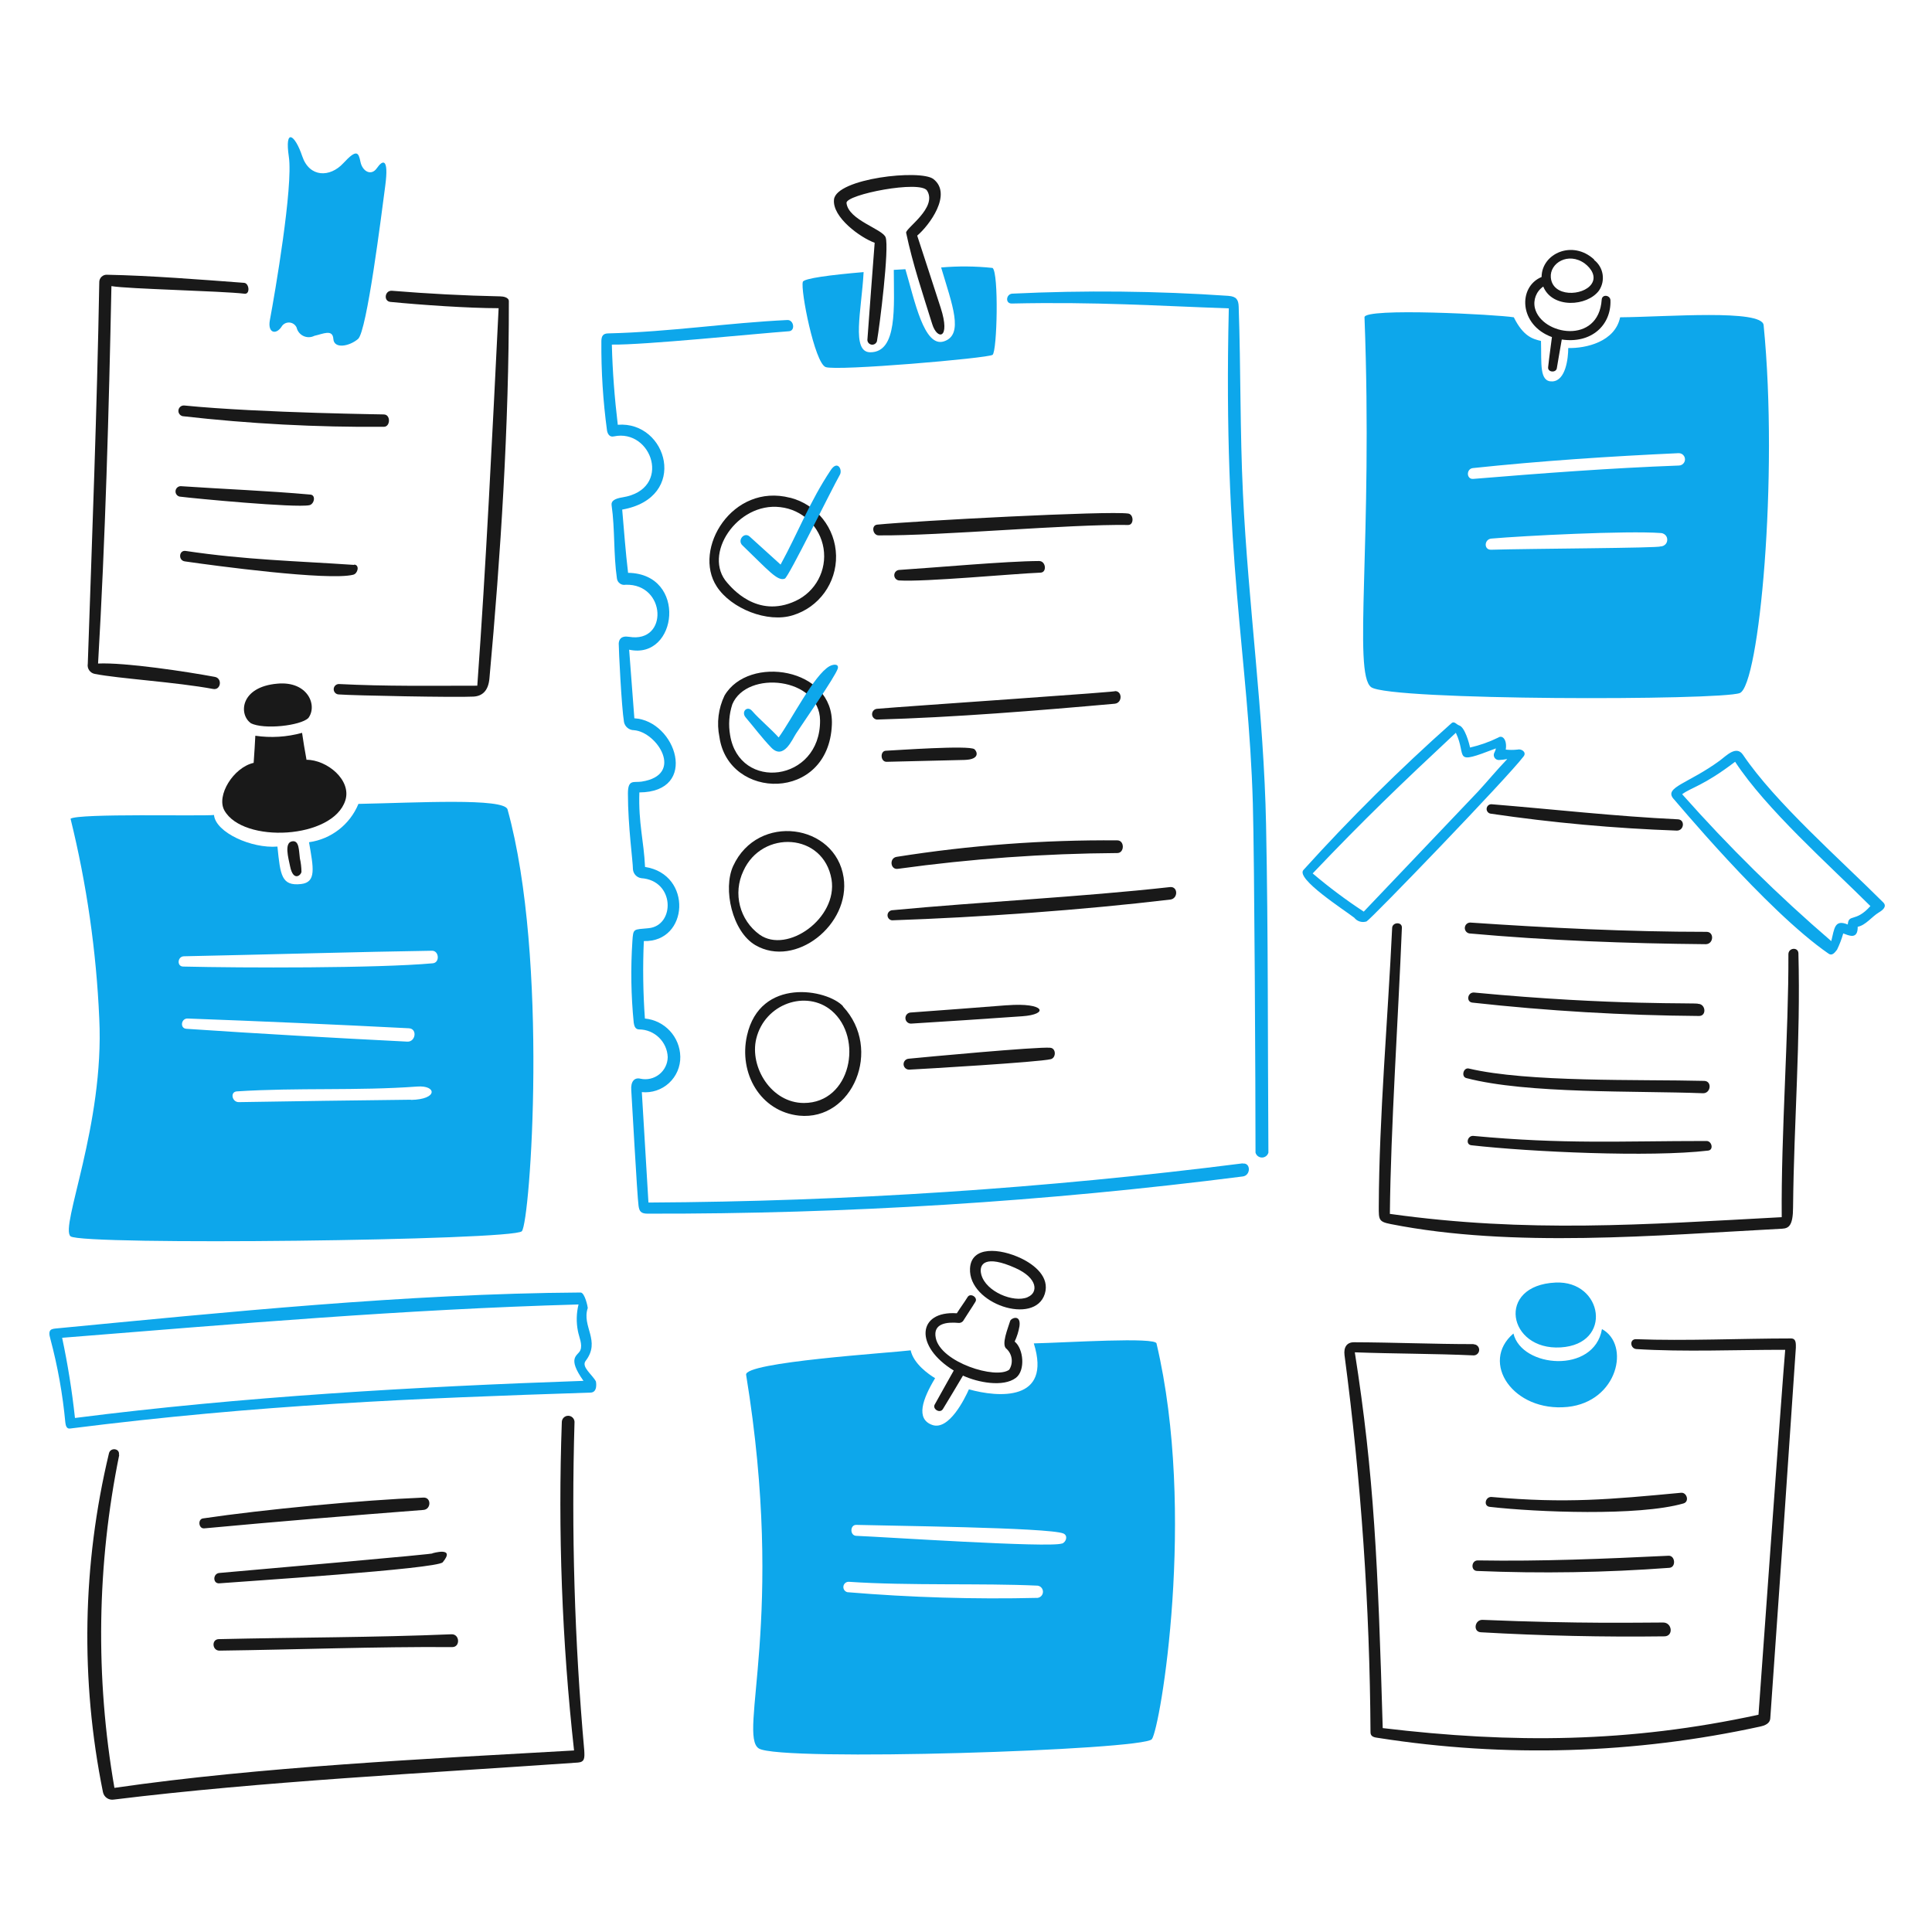
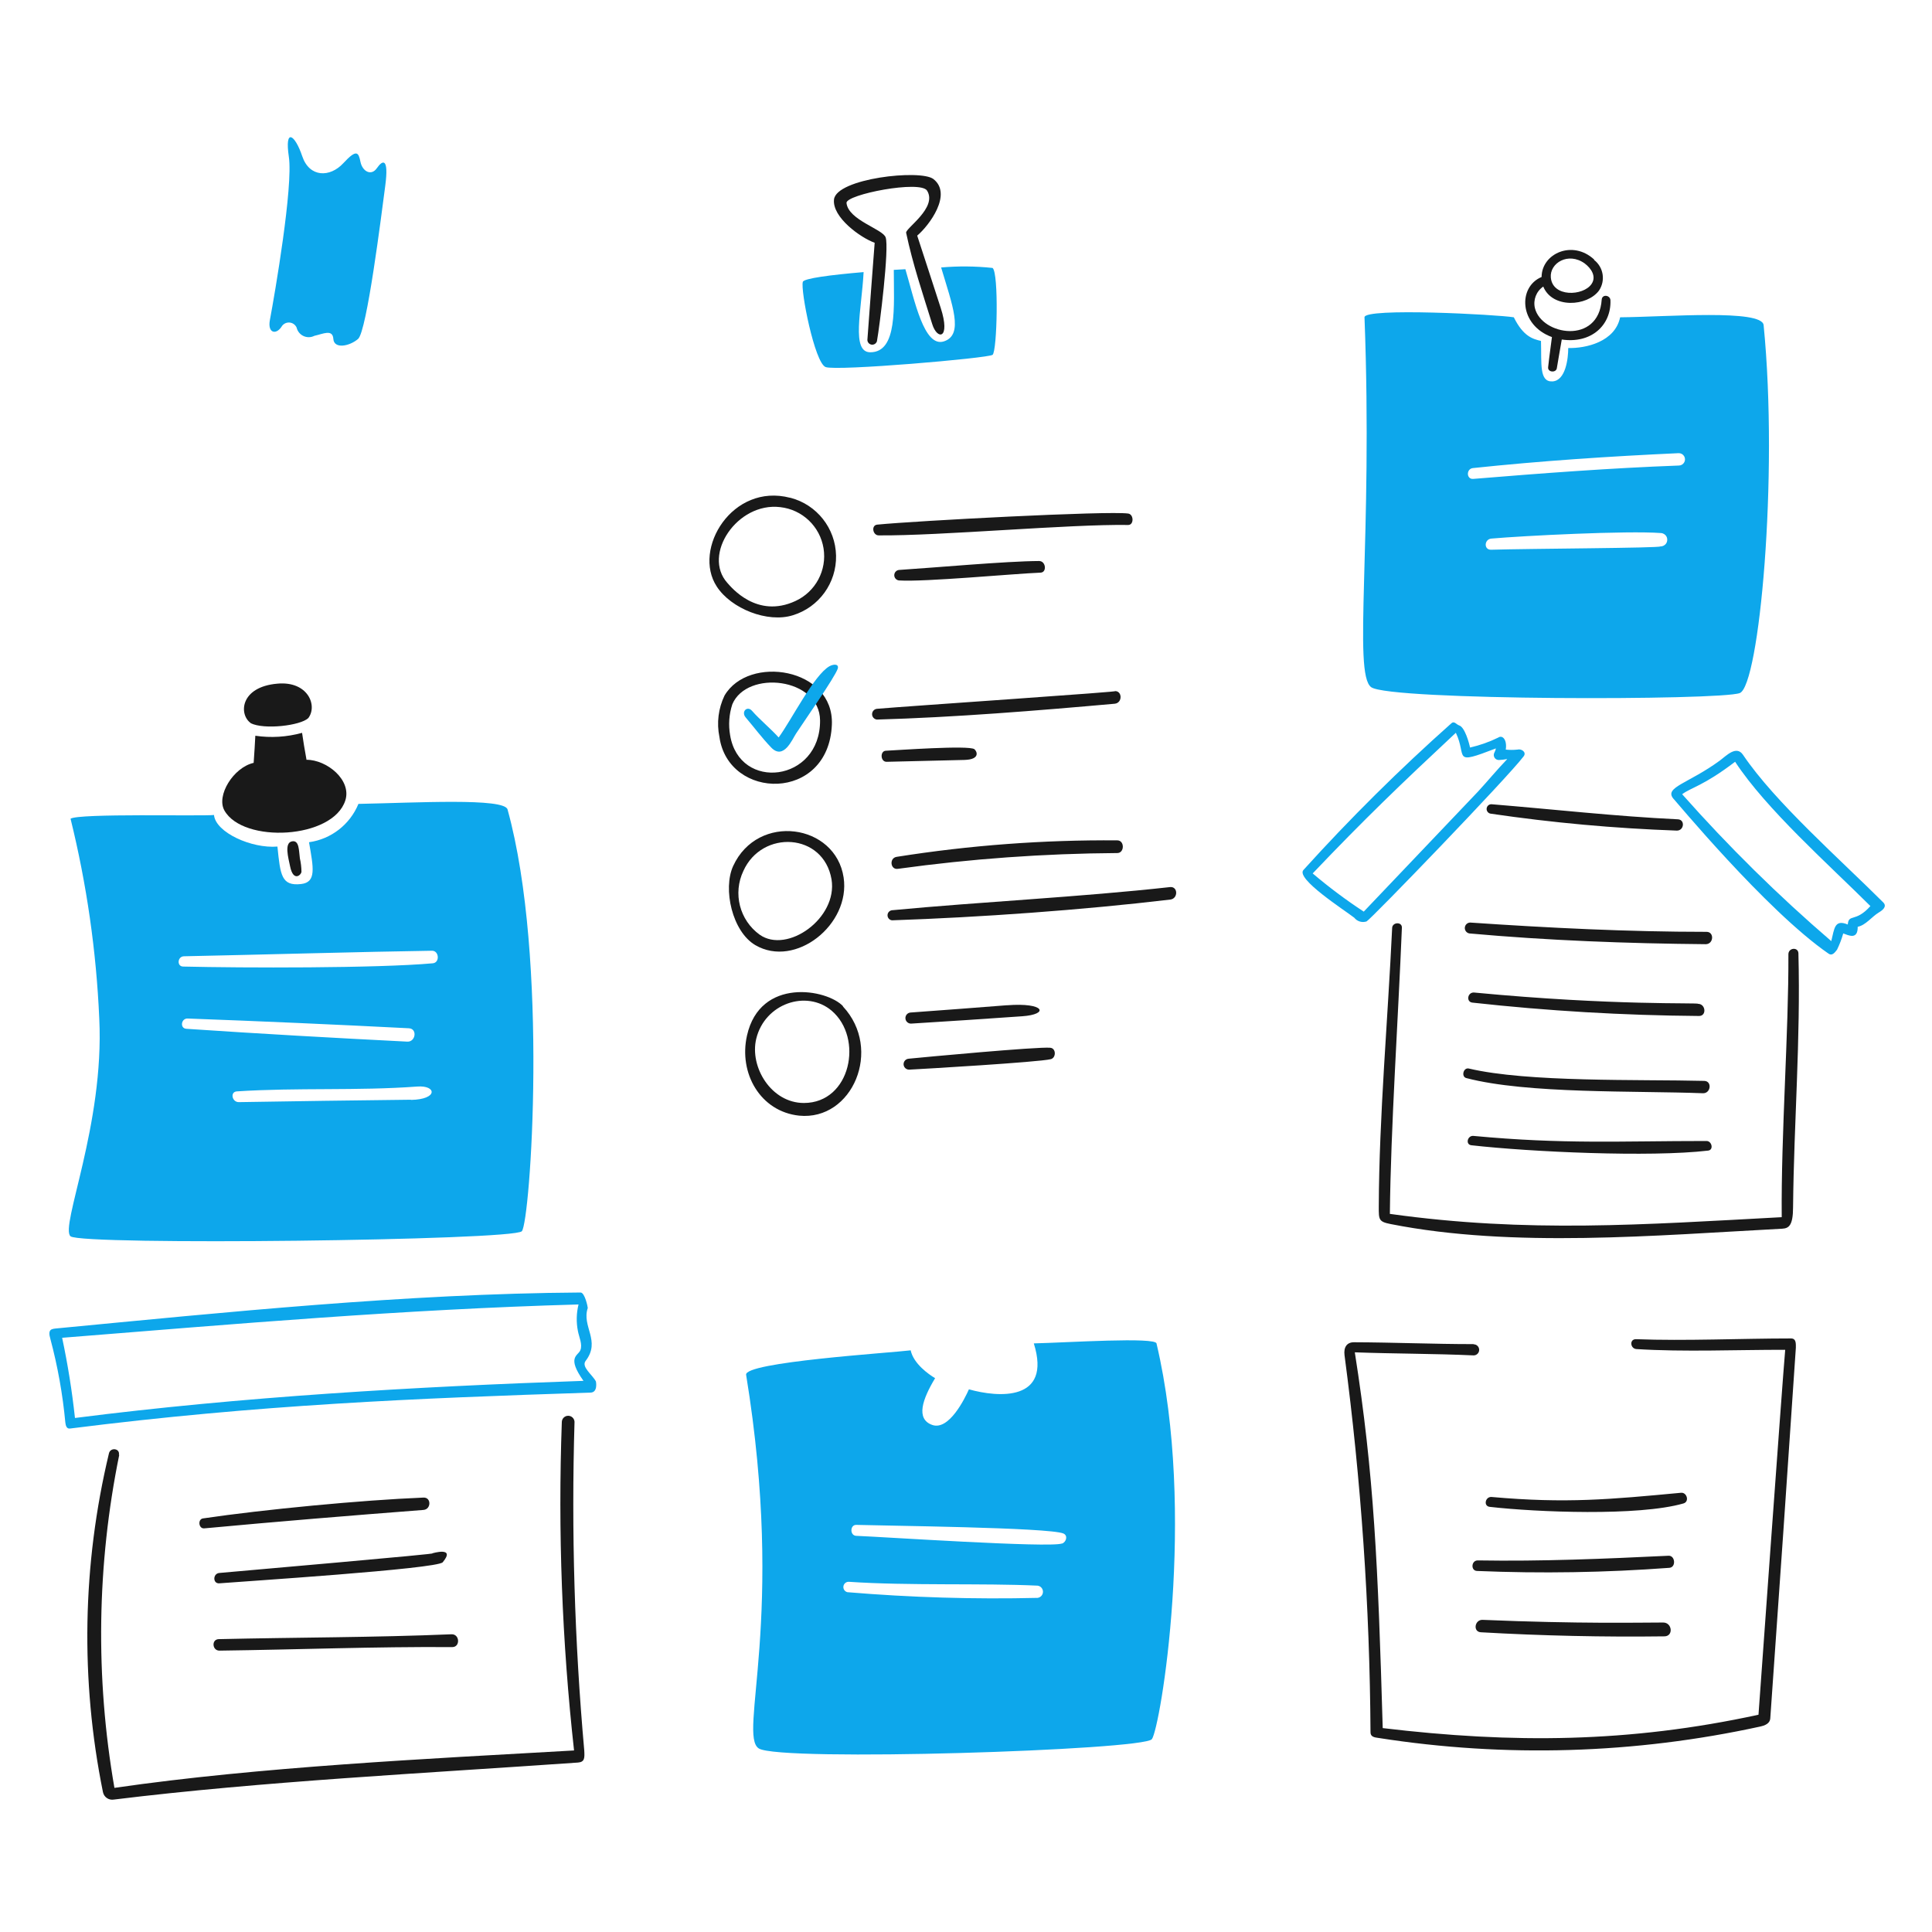
<svg xmlns="http://www.w3.org/2000/svg" width="352px" height="352px" viewBox="0 0 352 352" version="1.1">
  <title>home2</title>
  <g id="home2" stroke="none" stroke-width="1" fill="none" fill-rule="evenodd">
    <g id="Group" transform="translate(9, 25)" fill-rule="nonzero">
      <path d="M40.172,33.307 C41.089,28.435 44.429,8.975 43.627,3.571 C42.824,-1.832 44.746,-0.468 46.061,3.45 C47.375,7.368 51.121,7.368 53.555,4.728 C55.989,2.088 56.323,2.757 56.675,4.49 C57.027,6.224 58.634,7.13 59.667,5.634 C60.7,4.138 61.881,3.638 61.188,8.869 C60.494,14.1 57.844,35.38 56.237,36.754 C54.63,38.129 51.856,38.604 51.735,36.754 C51.613,34.905 49.85,35.843 48.28,36.184 C47.66,36.502 46.929,36.517 46.297,36.224 C45.664,35.932 45.202,35.365 45.043,34.686 C44.807,34.147 44.283,33.788 43.694,33.762 C43.105,33.737 42.553,34.048 42.27,34.565 C41.242,36.068 39.73,35.653 40.172,33.307 Z" id="Path" fill="#0DA7EB" />
-       <path d="M274.414,208.675 C283.062,208.27 284.96,219.916 275.336,220.49 C265.712,221.063 263.512,209.178 274.414,208.675 Z M282.862,217.191 C281.415,225.342 268.254,224.231 266.74,217.959 C260.596,223.177 266.656,232.326 276.607,231.335 C285.781,230.374 288.08,219.97 282.862,217.147 L282.862,217.191 Z" id="Shape" fill="#0DA7EB" />
      <path d="M281.457,22.296 C277.538,18.648 271.893,21.164 271.87,25.464 C267.514,27.277 267.756,34.236 273.755,36.413 C273.525,38.25 273.257,40.063 273.062,41.913 C272.965,42.849 274.51,42.958 274.646,42.089 C274.926,40.338 275.253,38.597 275.545,36.858 C280.912,37.649 284.55,34.268 284.416,29.753 C284.416,28.755 282.895,28.537 282.821,29.595 C282.262,37.867 271.872,36.08 270.654,31.14 C270.296,29.641 270.901,28.077 272.175,27.21 C273.819,31.249 280.179,30.86 282.335,27.928 C283.545,26.122 283.152,23.688 281.434,22.356 L281.457,22.296 Z M280.957,26.761 C279.451,28.949 273.852,29.195 273.55,25.545 C273.328,22.942 276.717,20.837 279.729,23.002 C280.933,23.915 281.904,25.388 280.957,26.761 Z" id="Shape" fill="#191919" />
      <path d="M312.322,34.234 C312.032,31.302 294.706,32.736 286.178,32.81 C285.253,37.275 279.949,38.492 276.725,38.407 C276.725,40.292 276.262,44.368 273.84,44.49 C271.418,44.611 271.881,41.265 271.76,37.117 C270.264,36.765 268.535,36.302 266.809,32.81 C263.817,32.31 239.543,31.022 239.604,32.81 C241.15,73.301 237.45,97.742 240.821,100.201 C244.191,102.659 304.452,102.633 307.98,101.271 C311.509,99.909 315.064,61.933 312.322,34.234 Z M262.636,75.159 C261.309,75.159 261.418,73.25 262.708,73.128 C268.475,72.616 287.48,71.655 293.599,72.118 C294.034,72.136 294.427,72.384 294.629,72.769 C294.831,73.155 294.812,73.619 294.579,73.986 C294.347,74.354 293.936,74.57 293.501,74.552 C293.501,74.858 269.748,74.948 262.636,75.159 Z M296.884,59.818 C284.375,60.282 271.892,61.226 259.424,62.252 C258.146,62.361 258.109,60.414 259.362,60.28 C271.809,58.966 284.303,58.138 296.811,57.566 C297.219,57.544 297.608,57.744 297.826,58.09 C298.044,58.435 298.058,58.872 297.862,59.23 C297.667,59.589 297.292,59.814 296.884,59.818 L296.884,59.818 Z" id="Shape" fill="#0DA7EB" />
      <path d="M83.471,122.475 C82.882,120.344 66.913,121.259 56.304,121.465 C54.758,125.228 51.331,127.887 47.301,128.449 C48.104,133.097 48.688,135.749 45.853,136.066 C42.277,136.467 42.081,134.471 41.546,129.239 C36.863,129.63 30.293,126.685 29.988,123.486 C27.688,123.728 5.303,123.156 3.854,124.167 C6.799,136.108 8.552,148.311 9.087,160.599 C10.035,179.959 1.86,198.557 3.854,200.248 C5.848,201.939 84.543,201.015 86.076,199.324 C87.609,197.633 91.011,149.66 83.471,122.475 Z M24.951,162.441 C23.735,162.36 23.99,160.519 25.194,160.569 C38.626,161.064 52.061,161.656 65.498,162.345 C67.093,162.429 66.716,164.875 65.195,164.779 C51.747,164.098 38.34,163.348 24.951,162.441 Z M65.903,175.363 C55.433,175.481 44.962,175.627 34.49,175.802 C33.273,175.802 32.871,173.927 34.161,173.843 C45.221,173.125 56.061,173.769 67.01,172.963 C70.563,172.695 70.843,175.31 65.868,175.397 L65.903,175.363 Z M69.845,150.507 C59.664,151.424 35.173,151.359 24.392,151.103 C23.175,151.103 23.321,149.254 24.513,149.229 C37.093,148.974 57.849,148.39 69.712,148.219 C71.002,148.206 71.172,150.394 69.845,150.507 Z" id="Shape" fill="#0DA7EB" />
      <path d="M179.356,219.758 C182.688,230.416 172.844,229.626 167.531,228.128 C166.763,229.856 163.88,235.696 160.843,234.614 C157.805,233.531 159.065,229.93 161.371,226.097 C160.214,225.404 157.453,223.482 156.918,221.023 C153.268,221.486 126.501,223.165 126.94,225.488 C134.166,269.75 125.405,291.103 129.251,293.56 C133.096,296.017 199.33,293.876 200.862,291.87 C202.393,289.864 209.014,250.686 201.715,219.796 C201.731,218.545 185.331,219.62 179.356,219.758 Z M145.4,265.09 C144.924,264.98 144.606,264.53 144.662,264.044 C144.718,263.558 145.13,263.192 145.619,263.193 C156.568,263.935 170.06,263.423 180.048,263.897 C180.606,263.97 181.023,264.446 181.023,265.01 C181.023,265.573 180.606,266.049 180.048,266.123 C168.488,266.398 156.923,266.053 145.4,265.09 L145.4,265.09 Z M184.472,256.221 C182.149,257.036 151.721,255.003 147.035,254.822 C145.819,254.822 145.819,252.777 147.035,252.826 C152.025,252.986 182.172,253.289 184.752,254.396 C185.632,254.785 185.24,255.964 184.522,256.221 L184.472,256.221 Z" id="Shape" fill="#0DA7EB" />
      <path d="M45.635,131.386 C45.439,130.073 45.573,127.993 44.174,128.296 C42.775,128.598 43.517,131.228 43.857,132.859 C44.441,135.718 45.89,134.427 45.925,133.82 C45.914,133.001 45.817,132.185 45.635,131.386 L45.635,131.386 Z M46.777,113.417 C50.635,113.417 55.088,117.164 53.919,120.826 C51.668,127.907 35.281,128.709 31.886,122.664 C30.365,119.962 33.515,114.828 37.215,113.989 C37.336,112.03 37.458,110.618 37.519,109.048 C40.364,109.468 43.265,109.288 46.036,108.52 C46.23,109.928 46.522,111.66 46.839,113.387 L46.777,113.417 Z M36.68,106.762 C39.112,107.978 45.719,107.213 47.168,105.836 C48.907,103.538 47.081,99.048 41.536,99.558 C34.735,100.143 34.48,105.18 36.682,106.737 L36.68,106.762 Z" id="Shape" fill="#191919" />
-       <path d="M177.059,204.271 C173.187,202.416 167.935,201.948 167.731,206.119 C167.416,212.568 179.534,216.57 181.359,210.73 C182.301,207.677 179.476,205.431 177.059,204.271 Z M164.82,224.735 C157.522,220.294 158.132,213.784 165.332,214.272 C166.098,213.054 166.549,212.512 167.302,211.302 C167.814,210.5 169.211,211.387 168.71,212.182 C167.883,213.532 167.397,214.189 166.57,215.526 C166.39,215.871 166.017,216.069 165.632,216.026 C163.65,215.85 160.911,216.026 161.496,218.786 C162.407,223.216 172.445,226.366 174.872,224.554 C175.645,223.344 175.451,221.757 174.409,220.77 C173.326,220.066 174.689,216.898 175.042,215.683 C175.188,215.155 177.026,214.37 176.746,216.609 C176.583,217.583 176.287,218.531 175.866,219.425 C177.483,220.726 177.86,224.694 176.084,226.042 C173.773,227.783 169.125,226.871 166.448,225.629 C165.232,227.672 164.016,229.73 162.8,231.711 C162.263,232.602 160.853,231.711 161.29,230.921 C162.434,228.829 163.627,226.761 164.781,224.68 L164.82,224.735 Z M178.196,211.359 C175.653,212.394 170.628,210.349 169.789,207.233 C169.261,205.25 170.556,203.583 175.982,206.017 C180.167,207.879 180.153,210.542 178.245,211.322 L178.196,211.359 Z" id="Shape" fill="#191919" />
      <path d="M265.566,113.351 C263.753,115.236 262.062,117.292 260.313,119.191 L239.469,141.091 C236.225,138.968 233.117,136.644 230.164,134.132 C239.678,124.142 246.247,117.852 256.247,108.508 C258.359,112.908 255.409,114.492 263.547,111.356 C263.498,111.625 263.403,111.884 263.268,112.121 C263.113,112.407 263.121,112.753 263.289,113.031 C263.457,113.309 263.759,113.477 264.084,113.473 C264.591,113.45 265.095,113.391 265.593,113.297 L265.566,113.351 Z M324.648,146.468 C314.996,138.171 305.92,129.228 297.48,119.702 C299.099,118.485 301.396,118.169 307.127,113.788 C312.773,122.412 324.222,132.55 331.777,140.081 C329.065,143.134 327.823,141.406 327.654,143.439 C325.22,142.441 325.22,144.18 324.648,146.468 Z M324.16,148.756 C324.817,149.217 325.306,148.536 325.707,148.013 C326.167,147.066 326.541,146.081 326.826,145.068 C327.823,145.42 329.489,146.285 329.466,143.852 C330.901,143.585 332.045,142.015 333.273,141.272 C333.991,140.846 334.88,140.165 334.101,139.399 C326.388,131.685 314.367,121.15 308.551,112.5 C307.334,110.74 305.499,112.718 304.367,113.556 C298.637,117.753 294.207,118.422 295.85,120.478 C295.785,120.298 312.755,140.89 324.16,148.756 Z M239.981,142.879 C240.833,142.428 265.665,116.697 268.607,112.792 C269.167,112.049 268.22,111.368 267.453,111.574 C266.751,111.648 266.043,111.648 265.341,111.574 C265.619,109.786 264.742,108.849 263.965,109.384 C262.33,110.186 260.607,110.795 258.831,111.197 C258.685,110.419 257.882,107.487 256.859,107.17 C256.331,106.994 255.979,106.331 255.473,106.744 C245.994,115.169 236.981,124.104 228.476,133.51 C227.038,135.116 235.958,140.811 237.746,142.21 C238.275,142.883 239.169,143.151 239.981,142.879 Z" id="Shape" fill="#0DA7EB" />
      <path d="M296.715,124.276 C285.336,123.735 274.06,122.451 262.733,121.527 C262.281,121.52 261.9,121.861 261.858,122.311 C261.817,122.761 262.129,123.167 262.574,123.243 C273.823,124.898 285.156,125.929 296.519,126.331 C297.845,126.331 298.04,124.346 296.715,124.276 Z M301.921,144.776 C287.552,144.776 273.196,144.058 258.864,143.085 C258.346,143.093 257.92,143.495 257.883,144.012 C257.847,144.529 258.212,144.988 258.723,145.068 C273.032,146.358 287.411,146.894 301.769,147.027 C303.223,147.027 303.369,144.776 301.921,144.776 Z M259.593,155.836 C258.377,155.727 258.06,157.54 259.265,157.672 C272.979,159.188 286.76,160 300.557,160.106 C301.982,160.106 301.775,157.904 300.381,157.892 C300.375,157.638 285.134,158.268 259.593,155.836 Z M301.505,171.933 C289.655,171.637 269.375,172.223 258.609,169.68 C257.623,169.45 257.173,171.166 258.158,171.421 C269.266,174.328 289.06,173.709 301.25,174.182 C302.713,174.242 302.968,171.968 301.505,171.933 Z M301.921,182.882 C286.104,182.882 275.945,183.503 259.448,181.956 C258.354,181.859 257.951,183.54 259.082,183.66 C269.838,184.878 291.653,185.876 302.213,184.633 C303.26,184.512 302.899,182.882 301.921,182.882 L301.921,182.882 Z M315.621,196.763 C315.487,181.507 316.898,163.05 316.837,148.865 C316.837,147.649 318.625,147.502 318.662,148.689 C319.075,164.504 317.847,179.313 317.687,194.92 C317.687,198.303 316.911,198.792 315.705,198.863 C292.686,200.081 266.638,202.416 244.399,198.023 C242.185,197.587 242.195,197.245 242.207,194.788 C242.269,178.42 243.864,160.611 244.64,144.114 C244.64,142.983 246.465,142.898 246.417,144.018 C245.747,160.562 244.385,180.517 244.226,196.163 C269.34,199.674 290.387,198.115 315.621,196.763 L315.621,196.763 Z" id="Shape" fill="#191919" />
      <path d="M259.471,219.891 C252.173,219.891 244.934,219.576 237.67,219.552 C236.378,219.552 235.783,220.476 235.966,221.914 C238.983,244.696 240.564,267.646 240.699,290.627 C240.699,291.469 241.489,291.551 242.107,291.638 C265.249,295.268 288.865,294.563 311.749,289.557 C313.269,289.23 313.509,288.535 313.537,288.037 C315.13,265.59 316.687,243.019 318.195,220.55 C318.195,219.831 318.282,218.858 317.315,218.858 C308.153,218.858 298.091,219.333 289.052,218.992 C287.834,218.992 288.018,220.718 289.15,220.794 C297.836,221.34 307.4,220.914 316.254,220.926 C315.744,226.62 311.388,287.415 311.388,287.415 C287.821,292.537 266.578,292.671 242.924,289.85 C242.06,260.164 241.354,243.715 237.839,221.386 C245.055,221.653 252.28,221.618 259.487,221.945 C260.045,221.945 260.497,221.493 260.497,220.935 C260.497,220.377 260.045,219.925 259.487,219.925 L259.471,219.891 Z M294.025,270.614 C295.643,270.614 295.935,273.047 294.305,273.133 C283.136,273.277 271.967,273.03 260.798,272.39 C259.315,272.294 259.679,270.067 261.127,270.129 C278.873,270.875 289.641,270.614 294.025,270.614 L294.025,270.614 Z M294.999,258.448 C296.215,258.39 296.407,260.542 295.157,260.649 C283.506,261.516 271.815,261.707 260.142,261.221 C258.924,261.221 259.022,259.277 260.263,259.299 C271.858,259.493 283.381,259.006 294.999,258.448 L294.999,258.448 Z M297.287,246.974 C298.334,246.876 298.857,248.592 297.713,248.921 C289.55,251.27 270.946,250.515 262.43,249.542 C261.214,249.408 261.615,247.643 262.771,247.742 C276.383,248.954 284.365,248.183 297.285,246.974 L297.287,246.974 Z" id="Shape" fill="#191919" />
-       <path d="M9.087,26.471 C8.673,49.78 7.784,72.702 6.994,95.94 C6.838,96.799 7.406,97.622 8.265,97.781 C12.556,98.636 23.084,99.266 29.83,100.526 C31.238,100.796 31.558,98.59 30.147,98.325 C25.06,97.376 13.779,95.66 8.867,95.892 C10.194,73.201 10.838,49.902 11.301,27.127 C14.257,27.655 31.278,28.007 35.561,28.514 C36.606,28.636 36.412,26.605 35.476,26.531 C27.688,25.946 18.272,25.205 10.583,25.059 C10.189,25.016 9.796,25.148 9.508,25.419 C9.22,25.691 9.066,26.075 9.087,26.471 Z M60.927,50.511 C62.217,50.511 62.144,52.774 60.927,52.762 C48.685,52.859 36.447,52.212 24.282,50.826 C23.776,50.717 23.44,50.235 23.514,49.722 C23.587,49.209 24.046,48.841 24.562,48.879 C38.491,50.273 62.703,50.511 60.927,50.511 Z M47.551,65.11 C48.607,65.205 48.255,66.87 47.356,67.046 C44.716,67.556 26.479,65.828 23.717,65.476 C23.246,65.363 22.931,64.918 22.984,64.436 C23.036,63.954 23.439,63.586 23.923,63.577 C31.789,64.114 39.735,64.411 47.544,65.11 L47.551,65.11 Z M55.533,77.861 C56.566,77.933 56.202,79.503 55.357,79.711 C50.88,80.855 29.893,78.044 24.649,77.277 C23.432,77.083 23.603,75.196 24.825,75.379 C35.773,77.009 44.728,77.192 55.521,77.923 L55.533,77.861 Z M77.968,99.931 C69.33,99.931 61.445,100.065 52.747,99.627 C52.223,99.627 51.798,100.052 51.798,100.576 C51.798,101.1 52.223,101.524 52.747,101.524 C55.179,101.72 74.219,102.096 77.287,101.915 C78.904,101.816 79.964,100.831 80.169,98.641 C82.225,76.157 83.735,52.41 83.711,29.876 C83.711,29.172 82.676,28.996 82.127,28.996 C75.544,28.863 68.974,28.511 62.415,27.976 C61.102,27.877 60.822,29.873 62.135,30.007 C67.684,30.554 76.357,31.151 81.847,31.151 C80.697,54.332 79.543,78.153 77.961,99.931 L77.968,99.931 Z" id="Shape" fill="#191919" />
      <path d="M152.358,18.245 C151.816,16.715 145.557,15.106 145.228,11.979 C145.084,10.434 158.709,7.771 159.913,9.74 C161.835,12.855 155.923,16.615 156.094,17.417 C157.31,23.16 159.098,28.44 160.846,34.049 C161.772,37.031 164.241,36.811 162.391,31.093 C160.983,26.701 159.533,22.321 158.109,17.93 C160.299,16.08 164.57,10.362 161.066,7.625 C158.731,5.8 143.376,7.502 142.95,11.347 C142.598,14.596 147.817,18.331 150.36,19.23 C149.922,25.131 149.447,31.033 149.033,36.932 C149.043,37.37 149.37,37.735 149.804,37.793 C150.238,37.851 150.649,37.584 150.774,37.165 C151.275,34.41 153.042,20.172 152.358,18.245 Z" id="Path" fill="#191919" />
      <path d="M96.77,210.488 C65.014,210.694 31.68,214.126 1.397,217.021 C0.399,217.118 -0.363,217.13 0.181,218.957 C1.514,223.949 2.425,229.045 2.905,234.19 C2.979,234.739 3.125,235.406 3.842,235.26 C38.225,230.914 66.621,229.77 98.563,228.725 C99.971,228.725 99.586,226.731 99.573,226.694 C98.952,225.476 96.86,224.054 97.699,222.945 C100.515,219.296 96.933,216.667 98.09,213.309 C98.097,213.152 97.56,210.482 96.77,210.488 Z M2.321,218.737 C33.869,216.218 64.432,213.566 96.405,212.665 C96.011,214.259 95.974,215.921 96.296,217.531 C96.49,218.587 97.176,219.965 96.733,221.011 C96.289,222.056 94.214,222.229 97.305,226.583 C66.767,227.639 35.013,229.467 4.658,233.348 C4.129,228.441 3.349,223.564 2.321,218.737 Z" id="Shape" fill="#0DA7EB" />
      <path d="M12.663,240.087 C12.906,238.871 11.118,238.642 10.85,239.797 C5.996,260.042 5.623,281.102 9.755,301.506 C9.94,302.438 10.841,303.046 11.774,302.868 C38.822,299.545 68.386,298.086 96.307,296.127 C97.525,296.031 97.525,295.3 97.451,293.961 C95.675,274.04 95.082,254.032 95.675,234.042 C95.641,233.428 95.134,232.947 94.519,232.947 C93.904,232.947 93.396,233.428 93.362,234.042 C92.642,254.03 93.387,274.044 95.589,293.924 C68.823,295.446 38.273,296.905 11.848,300.739 C8.349,280.632 8.647,260.048 12.728,240.052 L12.663,240.087 Z M73.253,272.756 C74.773,272.693 74.895,275.092 73.399,275.092 C59.357,274.995 45.063,275.555 30.983,275.736 C29.643,275.736 29.497,273.68 30.849,273.643 C44.929,273.316 59.224,273.346 73.253,272.756 Z M69.724,258.011 C69.785,258.011 74.105,256.696 71.66,259.639 C70.59,260.857 35.161,263.133 30.963,263.472 C29.747,263.569 29.747,261.697 30.963,261.586 C34.281,261.274 72.047,258.011 69.724,258.011 Z M68.154,247.851 C69.615,247.791 69.562,249.993 68.154,250.102 C54.778,251.135 41.578,252.214 28.213,253.46 C27.178,253.557 26.995,251.793 27.98,251.647 C39.089,250.01 56.851,248.31 68.154,247.851 L68.154,247.851 Z" id="Shape" fill="#191919" />
-       <path d="M217.425,186.956 C181.508,191.52 145.348,193.905 109.143,194.098 L107.939,173.978 C109.751,174.159 111.554,173.556 112.893,172.322 C114.232,171.088 114.98,169.34 114.947,167.519 C114.872,163.902 112.1,160.915 108.498,160.57 C108.161,155.874 108.095,151.161 108.303,146.457 C116.503,146.7 117.233,134.29 108.523,132.953 C108.303,128.183 107.305,125.008 107.488,119.374 C118.439,119.313 114.176,106.296 106.577,105.87 L105.626,93.37 C114.472,95.306 116.309,79.524 105.433,79.366 C104.97,75.533 104.702,71.689 104.361,67.845 C116.614,65.678 112.597,51.663 103.558,52.392 C102.974,47.526 102.597,42.659 102.476,37.784 C108.315,37.881 128.719,35.788 134.742,35.352 C135.958,35.266 135.622,33.259 134.462,33.306 C123.633,33.819 113.048,35.473 101.867,35.741 C100.846,35.741 100.578,36.239 100.566,37.175 C100.522,42.624 100.867,48.068 101.599,53.467 C101.708,54.039 102.05,54.684 102.817,54.513 C109.811,53.017 113.536,64.137 104.435,65.61 C103.027,65.828 102.323,66.266 102.426,67.018 C103.06,71.418 102.756,75.948 103.4,80.394 C103.446,80.764 103.644,81.097 103.947,81.315 C104.249,81.532 104.629,81.613 104.994,81.538 C112.386,81.319 112.817,92.209 105.638,91.028 C104.118,90.772 103.766,91.556 103.729,92.246 C103.729,93.353 104.227,103.73 104.69,106.565 C104.872,107.416 105.62,108.027 106.49,108.036 C110.7,108.328 115.787,116.189 107.898,117.405 C106.474,117.625 105.404,116.907 105.404,119.571 C105.404,125.555 106.328,132.041 106.316,133.356 C106.371,134.19 106.999,134.874 107.826,134.998 C114.005,135.424 114.005,143.648 109.176,144.111 C106.378,144.378 106.378,144.111 106.219,146.471 C105.89,151.425 105.971,156.397 106.462,161.338 C106.548,161.866 106.707,162.554 107.435,162.554 C110.245,162.572 112.545,164.796 112.656,167.603 C112.636,168.83 112.068,169.983 111.106,170.745 C110.144,171.507 108.891,171.796 107.692,171.534 C106.573,171.254 105.89,172.07 106.013,173.626 C106.11,174.988 107.083,192.861 107.339,194.686 C107.472,195.66 107.752,196.122 108.968,196.122 C145.228,196.204 181.454,193.94 217.421,189.345 C218.905,189.169 218.917,186.802 217.421,186.997 L217.425,186.956 Z M214.82,28.908 C216.246,29.01 216.645,29.59 216.682,30.892 C217.073,42.242 216.913,53.654 217.46,64.957 C218.423,85.081 221.269,105.106 221.67,125.23 C222.071,145.354 221.962,164.736 222.096,185.003 C221.95,185.531 221.47,185.896 220.922,185.896 C220.374,185.896 219.894,185.531 219.748,185.003 C219.748,173.563 219.554,131.499 219.262,121.409 C218.474,94.189 213.798,77.046 214.882,31.182 C201.632,30.721 190.84,29.966 175.317,30.302 C174.099,30.302 174.307,28.574 175.426,28.502 C188.554,27.871 201.708,28.005 214.82,28.903 L214.82,28.908 Z" id="Shape" fill="#0DA7EB" />
      <path d="M144.584,158.314 C141.689,155.224 129.499,152.985 127.102,163.656 C125.544,170.541 129.534,177.512 136.592,178.264 C146.324,179.237 151.86,166.171 144.584,158.376 L144.584,158.314 Z M134.96,65.694 C124.412,62.945 117.137,75.05 121.584,81.851 C124.201,85.899 130.843,88.539 135.455,87.096 C140.213,85.641 143.426,81.204 143.324,76.229 C143.222,71.255 139.83,66.953 135.016,65.694 L134.96,65.694 Z M135.921,84.503 C128.881,87.765 124.217,81.972 123.524,81.207 C118.9,76.073 125.324,66.449 133.16,67.398 C137.175,67.843 140.401,70.912 141.045,74.9 C141.689,78.889 139.593,82.817 135.921,84.503 L135.921,84.503 Z M123.001,101.732 C121.876,104.078 121.551,106.727 122.077,109.275 C123.707,120.826 141.981,121.178 142.563,107.037 C142.991,96.646 127.369,94.25 123.001,101.732 L123.001,101.732 Z M124.023,108.948 C123.693,107.066 123.831,105.132 124.425,103.316 C127.089,96.99 140.363,98.45 140.411,106.26 C140.485,117.5 125.71,119.253 124.023,108.946 L124.023,108.948 Z M144.705,134.885 C143.246,125.091 129.073,123.023 124.583,132.773 C122.661,136.958 124.407,144.741 128.631,147.205 C135.933,151.45 145.983,143.451 144.705,134.885 Z M129.413,145.299 C125.744,142.65 124.494,137.758 126.443,133.674 C129.838,126.131 141.051,126.703 142.503,135.23 C143.647,142.298 134.439,148.833 129.413,145.299 L129.413,145.299 Z M137.466,175.958 C131.505,175.958 127.55,169.39 128.781,164.266 C130.337,157.818 137.933,155.276 142.509,159.133 C148.371,164.103 146.027,175.958 137.459,175.958 L137.466,175.958 Z" id="Shape" fill="#191919" />
      <path d="M196.56,68.566 C192.908,68.038 157.798,69.892 150.826,70.585 C149.682,70.694 149.998,72.544 151.094,72.544 C162.274,72.641 185.852,70.476 196.56,70.647 C197.618,70.647 197.581,68.714 196.56,68.566 Z M182.36,165.894 C180.013,165.678 159.128,167.633 156.58,167.889 C156.224,167.904 155.903,168.108 155.738,168.424 C155.573,168.741 155.59,169.121 155.781,169.421 C155.973,169.722 156.31,169.898 156.666,169.883 C159.098,169.763 180.292,168.52 182.447,167.975 C183.432,167.735 183.445,165.997 182.36,165.898 L182.36,165.894 Z M174.44,158.15 C168.585,158.612 162.729,159.054 156.872,159.478 C156.332,159.532 155.931,160.003 155.963,160.545 C155.996,161.087 156.45,161.507 156.994,161.496 C163.747,161.083 170.473,160.632 177.214,160.159 C182.179,159.826 181.436,157.61 174.44,158.159 L174.44,158.15 Z M204.213,136.617 C187.823,138.442 169.671,139.304 153.514,140.841 C153.05,140.898 152.702,141.292 152.702,141.76 C152.702,142.227 153.05,142.621 153.514,142.678 C169.56,142.131 188.186,140.806 204.235,138.894 C205.672,138.718 205.643,136.462 204.163,136.62 L204.213,136.617 Z M154.366,131.113 C152.958,131.333 153.222,133.547 154.621,133.292 C167.862,131.465 181.207,130.506 194.573,130.42 C195.886,130.42 195.923,128.121 194.573,128.109 C181.111,128.001 167.663,129.006 154.366,131.113 Z M168.529,111.498 C167.52,110.74 154.378,111.692 152.432,111.778 C151.3,111.778 151.384,113.821 152.541,113.797 L166.703,113.457 C169.695,113.374 168.979,111.85 168.529,111.498 Z M150.765,104.141 C150.266,104.197 149.889,104.619 149.889,105.121 C149.889,105.623 150.266,106.044 150.765,106.1 C164.769,105.71 180.086,104.469 194.089,103.216 C195.55,103.082 195.511,100.783 194.029,100.917 C197.016,100.917 156.14,103.671 150.765,104.141 Z M180.333,77.213 C174.25,77.243 161.244,78.43 154.783,78.843 C154.297,78.898 153.931,79.309 153.931,79.798 C153.931,80.287 154.297,80.697 154.783,80.753 C159.535,81.057 175.466,79.537 180.588,79.331 C181.776,79.29 181.558,77.21 180.329,77.217 L180.333,77.213 Z" id="Shape" fill="#191919" />
      <path d="M142.114,96.39 C139.298,97.985 135.143,106.269 132.867,109.36 C131.408,107.742 129.388,106.086 128.001,104.493 C127.121,103.52 125.993,104.689 126.857,105.71 C128.402,107.522 129.826,109.444 131.481,111.166 C133.781,113.6 135.374,109.633 136.032,108.659 C137.248,106.773 143.172,98.33 143.647,96.785 C143.853,95.868 142.759,96.026 142.114,96.39 Z" id="Path" fill="#0DA7EB" />
-       <path d="M142.37,60.634 C138.543,66.349 136.372,72.12 133.218,77.863 L127.586,72.759 C126.588,71.859 125.298,73.429 126.248,74.343 C130.944,78.857 132.66,80.973 133.992,80.425 C134.696,80.11 142.412,64.342 144.054,61.435 C144.487,60.511 143.584,58.82 142.37,60.634 Z" id="Path" fill="#0DA7EB" />
      <path d="M171.837,23.817 C168.724,23.488 165.587,23.46 162.469,23.732 C164.488,30.521 166.654,35.971 162.997,37.189 C159.34,38.407 157.631,29.669 155.957,24.049 L153.845,24.17 C153.845,30.788 154.573,39.183 149.561,39.183 C146.041,39.183 147.977,31.531 148.345,24.575 C142.334,25.086 137.468,25.719 137.273,26.351 C136.812,27.812 139.427,41.109 141.423,41.876 C143.419,42.643 171,40.269 171.839,39.65 C172.679,39.03 172.994,24.654 171.837,23.817 Z" id="Path" fill="#0DA7EB" />
    </g>
  </g>
</svg>